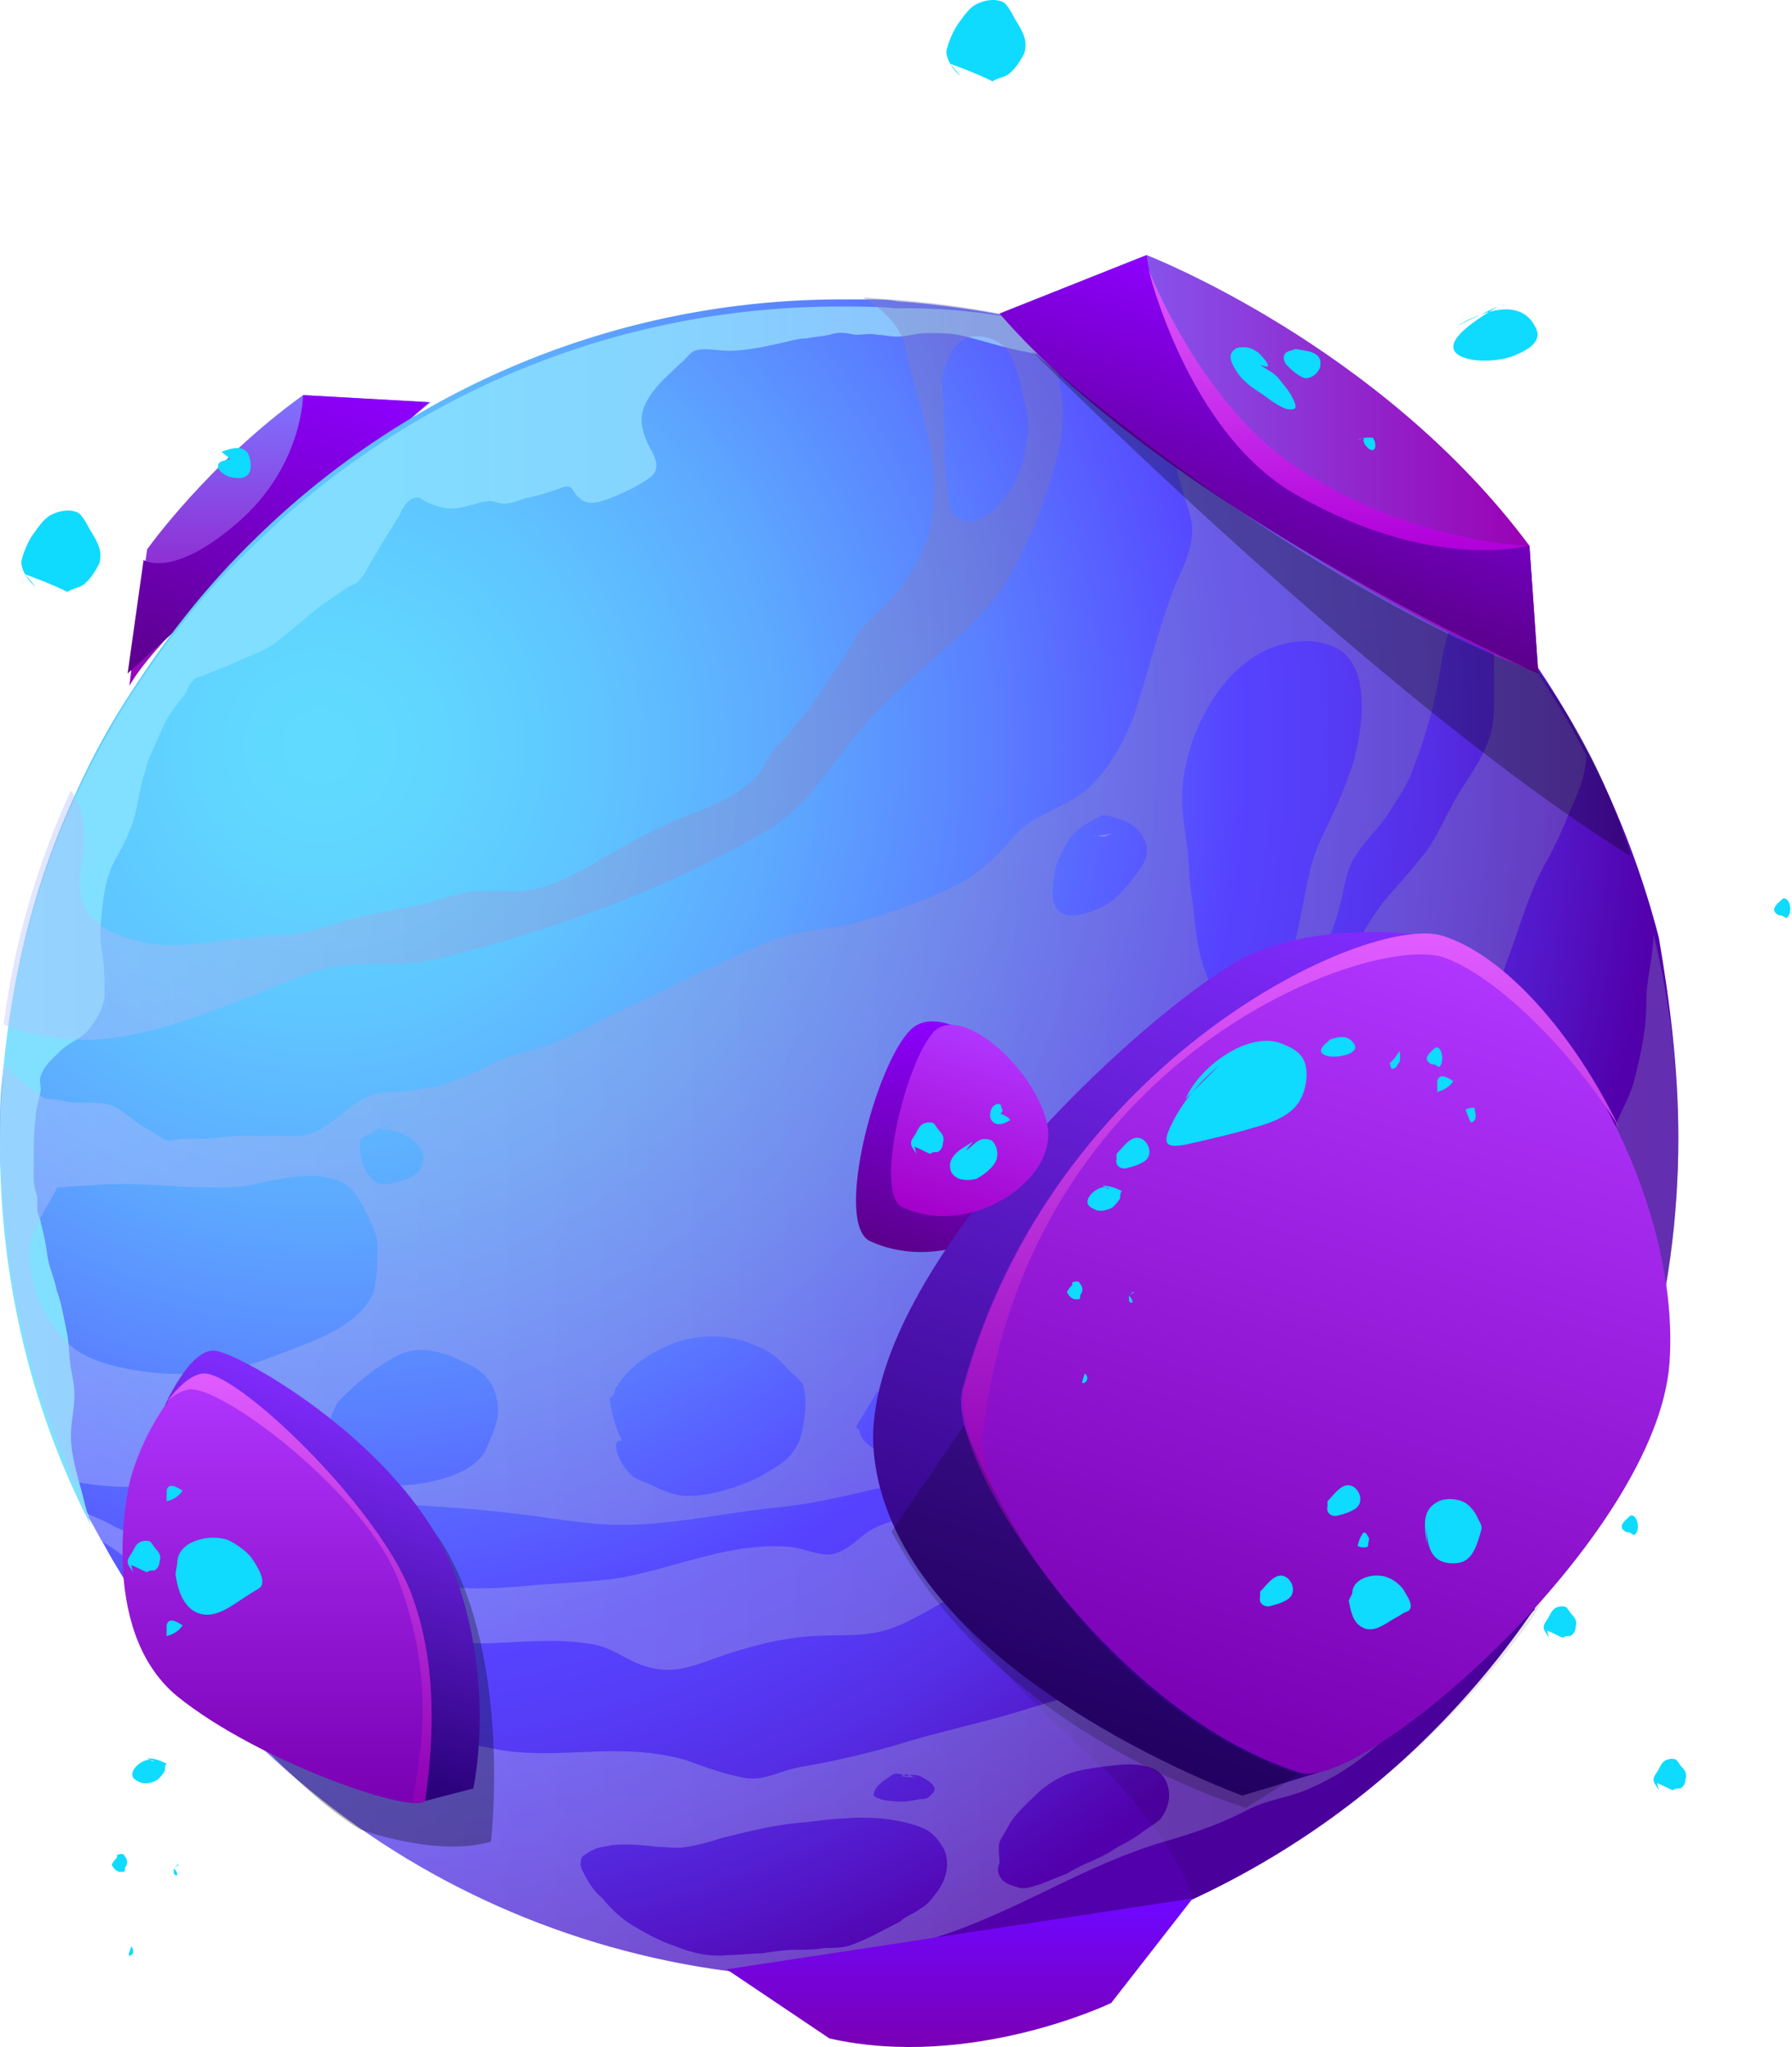
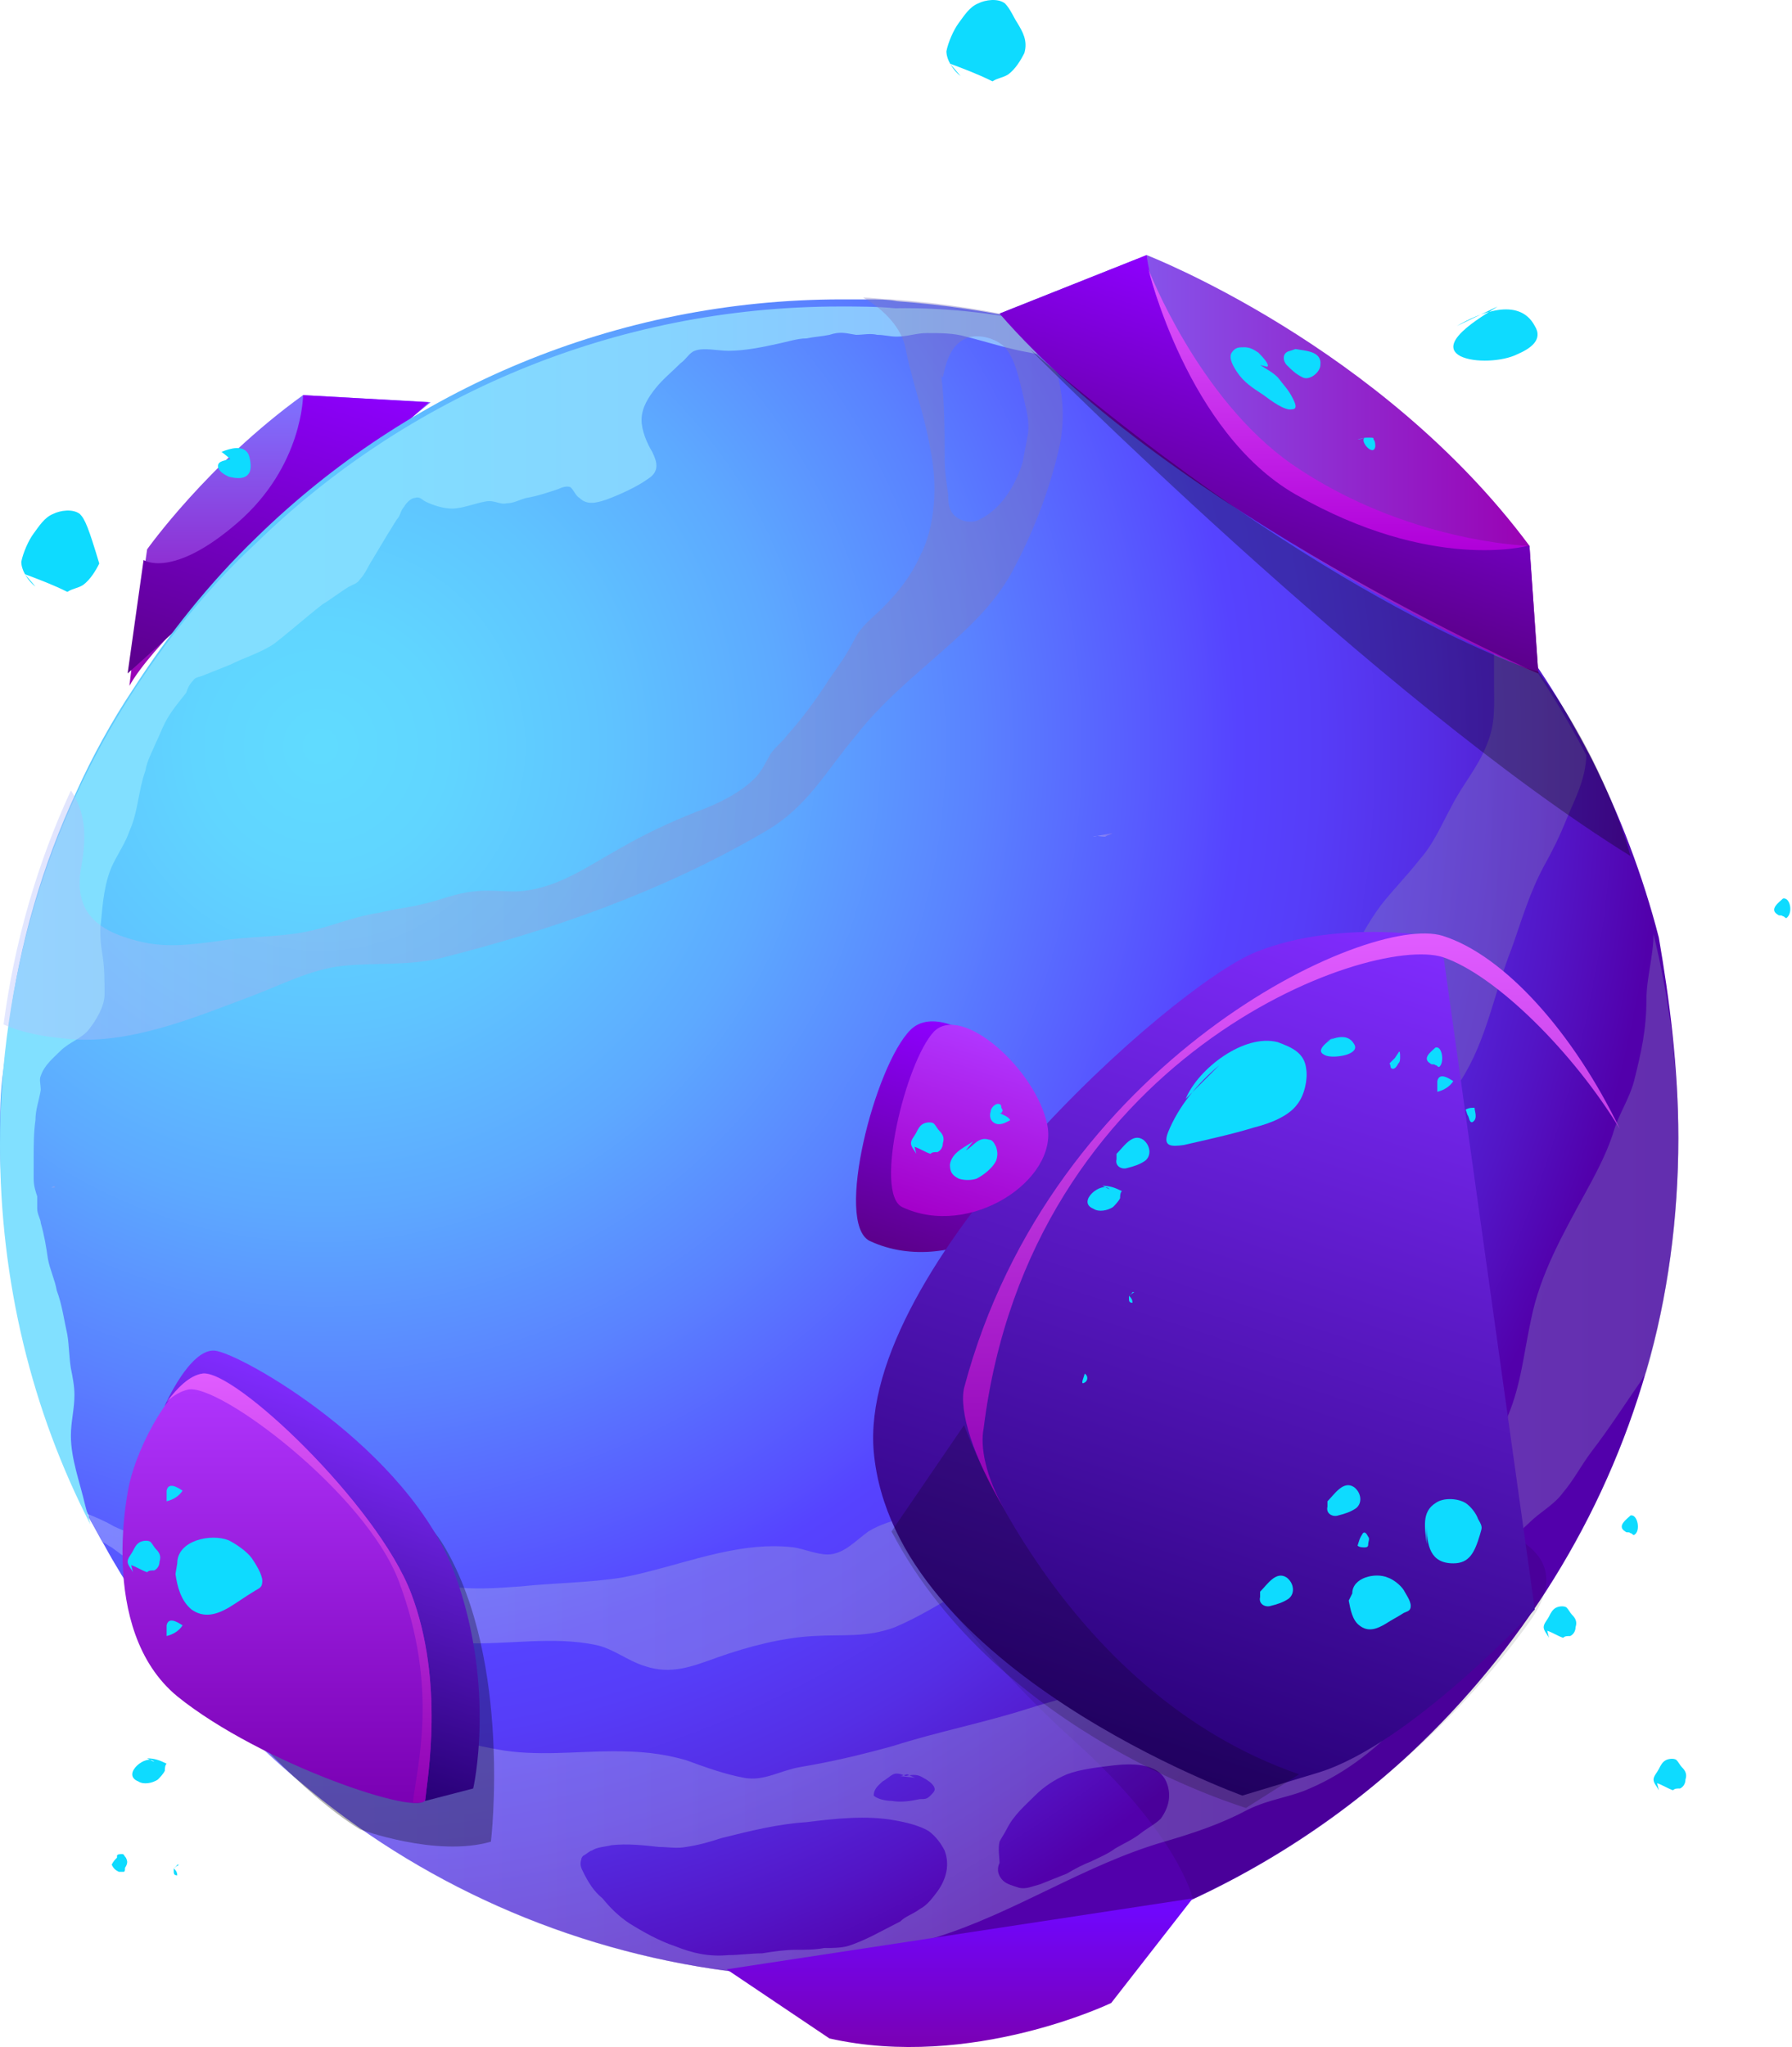
<svg xmlns="http://www.w3.org/2000/svg" width="169" height="193" viewBox="0 0 169 193" fill="none">
  <path fill-rule="evenodd" clip-rule="evenodd" d="M12.203 64.665C12.203 64.665 13.205 56.308 13.874 51.795C13.874 51.795 19.557 43.772 28.582 37.254L40.616 37.922C40.616 37.922 16.214 57.478 12.203 64.665Z" fill="url(#paint0_linear)" />
  <path fill-rule="evenodd" clip-rule="evenodd" d="M28.582 37.254C28.582 37.254 28.582 43.939 22.398 49.288C16.214 54.636 13.54 52.798 13.54 52.798L12.036 63.495L40.449 37.922L28.582 37.254Z" fill="url(#paint1_linear)" />
  <path fill-rule="evenodd" clip-rule="evenodd" d="M158.28 107.285C158.28 114.806 157.277 122.327 155.271 129.18C151.26 143.219 143.404 155.587 133.042 165.281C125.688 172.134 116.83 177.65 107.136 181.327C98.444 184.67 88.918 186.508 79.056 186.508C77.719 186.508 76.215 186.508 74.878 186.341C72.872 186.174 70.699 186.007 68.694 185.839C53.484 183.834 39.445 177.483 28.246 167.956C24.068 164.446 20.224 160.434 16.714 156.089C14.207 152.746 11.867 149.403 9.861 145.726C9.36 144.891 8.858 143.888 8.357 143.052C8.357 143.052 8.357 143.052 8.357 142.885C7.855 141.882 7.354 141.046 7.02 140.044C5.683 137.035 4.513 133.86 3.51 130.684C2.841 128.344 2.173 126.004 1.671 123.664C1.337 121.993 1.003 120.321 0.836 118.483C0.334 114.806 0 111.129 0 107.285C0 105.112 -3.06089e-05 102.939 0.334 100.766C0.501 99.429 0.669 98.092 0.836 96.755C1.839 88.899 4.011 81.545 7.187 74.693C8.691 71.35 10.53 68.007 12.535 64.999C15.878 59.817 19.722 54.97 24.235 50.625C38.442 36.752 57.997 28.228 79.391 28.228C80.226 28.228 81.062 28.228 81.898 28.228C82.733 28.228 83.736 28.228 84.572 28.395C89.085 28.73 93.597 29.398 97.943 30.401C100.45 31.07 102.957 31.738 105.297 32.574C106.968 33.075 108.473 33.744 110.144 34.412C111.314 34.914 112.484 35.415 113.654 35.917C113.821 36.084 113.988 36.084 114.322 36.251C122.011 39.928 129.031 44.942 135.048 50.959C135.883 51.795 136.719 52.63 137.555 53.633C138.056 54.302 138.725 54.803 139.226 55.472C140.229 56.475 141.065 57.645 141.9 58.647C145.076 62.659 147.75 67.004 150.09 71.517C152.764 76.865 154.937 82.548 156.441 88.398C157.444 94.248 158.28 100.599 158.28 107.285Z" fill="url(#paint2_radial)" />
  <path fill-rule="evenodd" clip-rule="evenodd" d="M113.821 36.084C113.487 36.084 113.32 36.084 112.985 36.251C112.15 36.418 111.314 36.251 110.478 36.084C109.81 35.917 109.475 35.583 108.64 35.583C107.637 35.416 106.801 35.081 105.798 34.914C104.796 34.747 103.96 34.413 102.957 34.078C102.121 33.744 101.787 33.911 101.119 34.078C100.45 34.245 99.949 33.911 99.28 33.744C98.612 33.41 97.776 33.41 97.107 33.243C95.102 32.908 93.096 32.24 91.09 31.738C89.92 31.404 88.75 31.404 87.413 31.404C86.41 31.404 85.575 31.738 84.572 31.738C83.903 31.738 83.402 31.571 82.733 31.571C82.065 31.404 81.396 31.571 80.728 31.571C79.725 31.404 79.224 31.237 78.221 31.571C77.385 31.738 76.883 31.738 76.048 31.906C75.212 31.906 74.209 32.24 73.374 32.407C71.869 32.741 70.198 33.075 68.694 33.075C67.691 33.075 66.354 32.741 65.518 33.075C65.017 33.243 64.682 33.911 64.181 34.245C63.345 35.081 62.51 35.75 61.841 36.586C61.173 37.421 60.504 38.424 60.504 39.594C60.504 40.597 61.005 41.767 61.507 42.602C62.008 43.605 62.175 44.441 61.172 45.109C60.002 45.945 58.498 46.614 57.161 47.115C56.158 47.449 55.323 47.617 54.654 46.948C54.32 46.781 54.153 46.279 53.818 45.945C53.484 45.778 52.983 45.945 52.648 46.112C51.646 46.447 50.643 46.781 49.64 46.948C48.971 47.115 48.47 47.449 47.801 47.449C47.133 47.617 46.632 47.115 45.796 47.282C44.793 47.449 43.623 47.951 42.62 47.951C41.785 47.951 40.782 47.617 40.113 47.282C39.779 47.115 39.612 46.781 39.11 46.948C38.776 46.948 38.275 47.449 38.108 47.784C37.773 48.118 37.773 48.619 37.439 48.954C37.105 49.455 36.938 49.789 36.603 50.291C36.102 51.127 35.6 51.962 35.099 52.798C34.765 53.299 34.43 54.135 33.929 54.636C33.762 54.971 33.261 55.138 32.926 55.305C32.09 55.806 31.255 56.475 30.419 56.976C28.915 58.146 27.411 59.483 25.906 60.653C24.736 61.489 23.065 61.99 21.728 62.659C20.892 62.993 20.057 63.328 19.221 63.662C18.887 63.829 18.385 63.829 18.218 64.163C17.884 64.498 17.717 64.832 17.549 65.333C16.881 66.169 16.045 67.172 15.544 68.175C15.21 68.843 15.042 69.344 14.708 70.013C14.374 70.849 13.872 71.684 13.705 72.687C13.037 74.526 13.037 76.531 12.201 78.37C11.867 79.373 11.198 80.376 10.697 81.379C9.861 83.05 9.694 85.055 9.527 86.894C9.36 87.897 9.527 89.234 9.694 90.237C9.861 91.407 9.861 92.577 9.861 93.747C9.861 94.917 9.025 96.254 8.357 97.089C7.688 97.925 6.518 98.259 5.683 99.095C5.014 99.764 4.178 100.432 3.844 101.435C3.677 101.769 3.844 102.271 3.844 102.772C3.677 103.775 3.343 104.611 3.343 105.613C3.176 106.783 3.176 107.953 3.176 109.291C3.176 109.959 3.176 110.461 3.176 111.129C3.176 111.798 3.343 112.299 3.51 112.8C3.51 113.135 3.51 113.636 3.51 113.97C3.51 114.472 3.844 114.973 3.844 115.308C4.178 116.477 4.346 117.48 4.513 118.65C4.68 119.653 5.181 120.656 5.348 121.659C5.85 122.996 6.017 124.333 6.351 125.837C6.518 126.84 6.518 128.01 6.686 129.013C6.853 129.849 7.02 130.684 7.02 131.52C7.02 132.857 6.686 134.027 6.686 135.364C6.686 137.537 7.521 139.71 8.023 141.882C8.19 142.551 8.357 143.052 8.524 143.721C3.008 133.024 0 120.823 0 107.953C0 92.242 4.513 77.701 12.368 65.5C15.711 60.319 19.555 55.472 24.068 51.294C38.275 37.421 57.83 28.897 79.224 28.897C80.895 28.897 82.733 28.897 84.405 29.064C94.767 28.897 104.796 31.571 113.821 36.084Z" fill="url(#paint3_linear)" />
  <path opacity="0.1" fill-rule="evenodd" clip-rule="evenodd" d="M84.072 144.389C84.072 144.389 91.426 155.253 101.287 164.112C111.148 172.97 112.485 178.987 112.485 178.987C112.485 178.987 131.038 171.299 144.241 152.914C157.445 134.695 84.072 144.389 84.072 144.389Z" fill="black" />
  <path opacity="0.4" fill-rule="evenodd" clip-rule="evenodd" d="M97.444 30.234C93.098 29.231 88.752 28.563 84.073 28.229C83.237 28.229 82.234 28.061 81.398 28.061C83.237 29.064 85.075 30.903 85.41 32.908C86.078 36.251 87.248 39.26 87.75 42.435C88.418 45.611 88.251 49.622 86.747 52.464C85.911 54.302 84.741 55.806 83.237 57.31C82.234 58.313 81.231 58.982 80.563 60.319C79.894 61.656 79.058 62.826 78.223 63.996C77.053 65.835 75.716 67.673 74.212 69.344C73.71 70.013 73.209 70.347 72.707 71.016C72.206 71.852 71.871 72.687 71.203 73.356C69.699 74.86 67.526 75.863 65.687 76.531C63.18 77.534 61.008 78.537 58.668 79.874C55.325 81.713 52.483 83.885 48.639 84.053C47.302 84.053 45.965 83.885 44.628 84.053C42.957 84.22 41.452 84.888 39.948 85.223C38.611 85.557 37.107 85.724 35.77 86.058C33.43 86.393 31.591 87.228 29.419 87.73C26.577 88.398 23.569 88.231 20.56 88.733C17.886 89.067 15.713 89.401 13.039 88.733C9.028 87.73 6.855 85.891 7.69 81.546C8.192 78.704 8.025 76.531 6.688 74.526C3.512 81.378 1.339 88.9 0.336 96.588C2.175 97.424 4.348 97.758 6.186 97.925C12.036 98.594 18.387 95.919 23.736 93.914C26.41 92.911 29.251 91.407 32.26 91.072C35.435 90.738 38.11 91.072 41.285 90.404C51.982 87.73 62.512 84.053 72.206 78.37C76.217 76.03 77.888 72.687 80.73 69.344C83.07 66.336 85.911 63.996 88.752 61.489C91.594 58.982 94.101 56.642 95.772 53.299C97.611 49.789 99.115 45.778 99.951 41.934C100.786 37.588 99.617 33.577 97.444 30.234ZM96.942 40.931C96.775 41.767 96.608 42.77 96.441 43.605C95.772 45.778 94.435 47.951 92.43 48.954C91.594 49.455 90.257 49.121 89.755 48.285C89.421 47.784 89.421 47.115 89.421 46.614C89.254 45.444 89.087 44.441 89.087 43.271C89.087 40.597 89.087 37.922 88.752 35.248C89.087 36.753 88.752 32.908 91.093 31.905C92.262 31.404 93.934 31.905 94.769 32.741C95.772 33.911 96.107 35.75 96.441 37.087C96.775 38.591 97.109 39.594 96.942 40.931Z" fill="url(#paint4_linear)" />
  <path opacity="0.4" fill-rule="evenodd" clip-rule="evenodd" d="M85.407 167.454C85.24 167.454 84.906 167.622 84.739 167.622L86.243 167.789C86.243 167.622 85.909 167.454 85.407 167.454ZM85.407 167.454C85.24 167.454 84.906 167.622 84.739 167.622L86.243 167.789C86.243 167.622 85.909 167.454 85.407 167.454ZM155.94 88.064C155.94 90.069 155.271 92.242 155.271 94.248C155.271 97.089 154.77 99.262 154.101 101.936C153.6 103.775 152.597 105.112 152.095 106.95C151.427 108.956 150.424 110.795 149.421 112.633C147.416 116.31 145.243 120.154 144.407 124.333C143.571 128.177 143.404 131.353 141.566 134.862C139.727 138.205 137.053 141.047 135.047 144.389C134.212 145.894 133.543 145.894 132.039 146.896C130.535 148.066 129.03 149.738 127.526 150.908C124.351 153.415 121.342 155.253 117.331 156.758C114.824 157.76 112.484 158.429 109.81 158.763C108.138 159.097 106.467 158.763 104.795 159.097C102.121 159.599 99.614 160.267 96.94 161.103C92.761 162.44 88.416 163.276 84.237 164.613C81.229 165.449 78.388 166.117 75.379 166.619C73.54 166.953 72.036 167.956 70.198 167.622C68.359 167.287 66.521 166.619 64.682 165.95C62.342 165.282 60.337 165.114 57.83 165.114C54.487 165.114 50.475 165.616 46.966 164.947C43.121 164.279 39.444 163.109 35.6 162.44C33.26 161.939 31.589 160.936 29.416 160.1C27.41 159.097 25.405 158.93 23.232 158.262C21.059 157.593 18.886 156.59 16.714 156.089C20.056 160.435 23.901 164.446 28.246 167.956C39.444 177.483 53.317 183.834 68.694 185.84C70.699 186.007 72.705 186.341 74.878 186.341C79.39 185.338 83.736 184.001 88.249 182.664C95.77 180.324 102.288 175.811 109.81 173.638C112.651 172.803 115.158 171.967 117.665 170.63C119.671 169.627 121.676 169.46 123.515 168.624C130.535 165.616 135.716 158.93 138.892 152.245C140.229 149.236 141.566 145.894 144.24 143.554C145.243 142.551 146.58 141.882 147.416 140.712C148.418 139.542 149.087 138.205 150.09 136.868C151.761 134.695 153.265 132.355 154.77 130.183C154.937 129.848 155.104 129.681 155.271 129.347C157.277 122.327 158.28 114.973 158.28 107.452C158.28 100.599 157.444 94.248 155.94 88.064ZM83.235 167.956C83.569 167.789 83.903 167.454 84.237 167.287C84.572 167.12 85.073 167.287 85.407 167.454C86.076 167.287 86.577 167.287 87.079 167.622C87.413 167.789 87.914 168.123 88.082 168.457C88.249 168.792 88.082 168.959 87.747 169.293C87.413 169.627 87.246 169.627 86.745 169.627C85.909 169.794 85.073 169.961 84.07 169.794C83.569 169.794 82.733 169.627 82.399 169.293C82.399 168.624 82.9 168.29 83.235 167.956ZM88.416 178.318C87.915 178.987 87.413 179.655 86.745 179.99C86.076 180.491 85.407 180.658 84.906 181.16C83.235 181.995 81.563 182.998 79.892 183.5C79.223 183.667 78.388 183.667 77.719 183.667C76.883 183.834 75.88 183.834 75.045 183.834C74.042 183.834 72.872 184.001 71.869 184.168C70.866 184.168 69.696 184.335 68.694 184.335C66.855 184.502 65.351 184.168 63.679 183.5C62.175 182.998 60.671 182.163 59.334 181.327C58.331 180.658 57.495 179.823 56.827 178.987C55.991 178.318 55.49 177.483 54.988 176.48C54.821 176.146 54.654 175.811 54.821 175.31C54.821 175.143 54.988 174.976 54.988 174.976C55.322 174.808 55.657 174.474 55.824 174.474C56.325 174.14 56.994 174.14 57.663 173.973C59.167 173.806 60.671 173.973 62.175 174.14C63.011 174.14 63.846 174.307 64.682 174.14C65.852 173.973 67.022 173.639 68.025 173.304C70.699 172.636 73.373 171.967 76.048 171.8C78.722 171.466 81.73 171.131 84.405 171.633C85.407 171.8 86.745 172.134 87.58 172.636C88.249 173.137 88.75 173.806 89.084 174.474C89.586 175.811 89.252 177.148 88.416 178.318ZM109.475 171.466C108.974 171.967 108.305 172.301 107.637 172.803C106.801 173.471 105.965 173.806 105.13 174.307C104.461 174.808 103.625 175.143 102.957 175.477C102.121 175.811 101.453 176.146 100.617 176.647C99.781 176.981 98.945 177.316 98.11 177.65C97.441 177.817 96.773 178.151 96.104 177.984C95.603 177.817 94.934 177.65 94.6 177.316C93.931 176.647 94.099 175.978 94.266 175.644C94.266 175.143 94.099 174.307 94.266 173.638C94.433 173.304 94.767 172.803 94.934 172.469C95.603 171.131 96.606 170.296 97.609 169.293C98.444 168.457 99.447 167.789 100.617 167.287C101.954 166.786 103.625 166.619 104.963 166.452C106.467 166.284 109.141 166.117 109.977 167.956C110.478 169.126 110.311 170.296 109.475 171.466ZM86.41 167.622C86.243 167.622 85.909 167.454 85.575 167.287C85.407 167.287 85.073 167.454 84.906 167.454L86.41 167.622Z" fill="url(#paint5_linear)" />
  <path opacity="0.4" fill-rule="evenodd" clip-rule="evenodd" d="M149.589 71.183V71.517C149.422 73.69 148.587 75.194 147.751 77.2C147.082 78.871 146.414 80.208 145.578 81.712C144.241 84.219 143.572 86.559 142.57 89.401C140.898 93.579 140.23 98.092 137.723 101.936C135.55 105.446 134.881 109.624 133.21 113.301C131.204 117.48 128.029 120.321 124.686 123.33C123.182 124.667 121.844 126.338 120.507 127.842C119.003 129.347 118 131.352 116.162 132.689C112.485 135.364 108.306 137.704 104.629 140.545C102.456 142.216 100.952 144.556 98.445 145.893C96.105 147.398 93.431 148.4 91.091 149.738C88.918 151.075 86.746 152.412 84.406 153.415C81.731 154.417 79.558 154.083 76.717 154.25C73.709 154.417 70.533 155.253 67.692 156.256C65.352 157.092 63.346 157.927 60.839 157.092C59.168 156.59 57.831 155.42 56.159 155.086C52.148 154.25 47.802 155.086 43.791 154.919C40.615 154.752 37.273 154.083 34.097 153.415C31.088 152.913 28.581 150.74 25.74 149.905C22.063 148.902 17.884 149.738 14.542 148.4C13.037 147.899 11.7 146.729 10.53 145.893C10.196 145.726 10.029 145.559 9.695 145.392C9.193 144.556 8.692 143.553 8.191 142.718C9.026 143.052 9.862 143.386 10.698 143.888C15.21 146.061 20.893 145.726 25.74 146.562C31.256 147.565 36.771 148.902 42.287 149.57C44.627 149.905 46.8 149.738 49.139 149.57C52.315 149.236 55.491 149.236 58.666 148.735C64.015 147.732 69.363 145.225 74.879 145.893C75.882 146.061 77.051 146.562 78.054 146.562C79.558 146.562 80.728 145.225 81.898 144.389C84.071 143.052 86.411 143.219 88.417 141.381C90.255 139.542 92.428 138.372 94.768 137.202C100.785 134.194 105.632 129.18 110.479 124.333C114.49 120.321 118.335 116.143 121.009 111.296C123.683 106.449 123.182 100.599 125.187 95.585C126.691 91.908 127.861 88.565 130.201 85.389C131.371 83.885 132.708 82.548 133.878 81.044C135.215 79.54 135.884 77.868 136.887 76.03C137.89 74.024 139.394 72.353 140.23 70.18C141.065 68.174 140.898 66.503 140.898 64.33C140.898 62.157 140.898 59.817 140.898 57.477C144.408 62.324 147.249 66.67 149.589 71.183Z" fill="url(#paint6_linear)" />
-   <path opacity="0.4" fill-rule="evenodd" clip-rule="evenodd" d="M137.053 53.299C136.218 52.464 135.382 51.461 134.546 50.625C128.529 44.608 121.509 39.761 113.821 35.917C113.654 35.75 113.487 35.75 113.152 35.583C111.983 35.081 110.813 34.58 109.643 34.078C107.971 33.41 106.467 32.741 104.796 32.24C105.297 32.574 105.966 32.908 106.133 32.908C107.136 33.41 107.971 33.744 108.64 34.58C109.308 35.415 109.643 36.084 109.643 37.254C109.643 38.257 109.81 39.427 109.977 40.429C110.144 41.432 110.645 42.268 110.813 43.271C110.98 43.772 110.98 44.274 111.147 44.942C111.481 46.279 111.983 47.617 112.317 48.954C112.818 51.461 111.481 53.466 110.645 55.639C109.308 59.149 108.473 62.659 107.303 66.336C106.467 69.177 104.963 72.019 102.79 74.191C100.617 76.197 97.442 76.698 95.603 78.871C93.932 80.877 91.926 82.716 89.586 83.718C86.912 85.055 83.903 86.058 81.062 86.894C79.056 87.562 76.883 87.562 74.711 88.064C72.037 88.733 69.697 90.07 67.357 91.072C64.682 92.242 62.343 93.579 59.668 94.749C56.994 95.919 54.654 97.424 51.98 98.427C50.643 98.928 49.306 99.262 48.136 99.596C45.462 100.599 42.955 102.271 40.113 102.605C39.11 102.772 38.108 102.939 37.105 102.939C36.269 102.939 35.6 103.106 34.932 103.273C32.425 104.276 30.921 106.951 28.079 107.118C25.405 107.118 22.898 106.951 20.391 107.285C19.054 107.452 17.884 107.285 16.714 107.452C16.38 107.452 15.878 107.619 15.544 107.452C15.21 107.285 14.708 106.951 14.207 106.616C13.204 106.115 12.368 105.446 11.533 104.778C9.861 103.441 7.688 104.276 5.85 103.775C5.348 103.608 4.513 103.775 4.011 103.441C2.841 102.772 1.337 101.268 0.334 100.432C0.167 102.605 0 104.778 0 106.951C0 110.795 0.334 114.472 0.836 118.149C1.003 119.82 1.337 121.492 1.671 123.33C2.173 125.67 2.841 128.177 3.51 130.35C4.513 133.525 5.683 136.701 7.02 139.71C9.193 140.044 11.365 140.378 13.538 140.044C16.714 139.542 19.722 139.041 22.898 139.208C25.906 139.375 28.581 140.378 31.422 140.88C34.598 141.381 37.94 141.882 41.283 142.05C44.292 142.217 47.3 142.551 50.141 142.885C52.314 143.219 54.654 143.554 56.827 143.721C62.677 144.055 68.359 142.551 74.042 142.05C76.883 141.715 79.725 141.047 82.566 140.378C84.238 140.044 85.909 139.542 87.413 138.54C89.419 137.203 90.756 135.364 92.427 133.86C94.433 132.188 96.439 130.517 98.444 129.013C100.116 127.676 101.787 126.171 103.626 125.001C104.963 124.166 106.467 123.163 107.804 122.16C110.311 120.154 112.484 117.814 114.657 115.307C117.665 111.798 118.835 106.951 120.005 102.605C121.175 98.594 121.844 94.749 124.016 91.072C125.019 89.401 125.855 87.395 126.356 85.39C126.691 84.22 126.858 82.716 127.359 81.546C128.195 79.707 130.033 78.203 131.036 76.531C131.872 75.194 132.875 73.857 133.376 72.186C134.546 69.177 135.382 66.169 135.883 62.826C136.218 60.486 137.053 58.146 137.722 55.806C137.889 55.472 137.889 54.971 138.056 54.636C138.056 54.469 137.555 53.801 137.053 53.299ZM33.929 107.452C34.096 107.118 37.105 105.948 37.439 105.781C37.439 105.781 37.439 105.781 37.272 105.781L35.266 106.616C37.439 105.948 41.283 108.12 39.445 110.46C38.943 111.129 37.439 111.463 36.603 111.63C35.767 111.798 35.266 111.463 34.765 110.795C34.263 110.126 33.929 109.123 33.929 108.288C33.929 108.12 33.929 107.619 33.929 107.452ZM10.363 128.678C8.023 128.01 6.518 127.174 5.181 125.169C4.178 123.831 3.51 122.661 3.176 121.157C3.008 119.82 2.507 118.817 2.841 117.48C3.008 116.477 3.51 115.307 4.011 114.472C4.513 113.469 5.348 112.299 5.348 111.965C7.688 111.798 9.861 111.63 12.034 111.63C14.541 111.63 17.215 111.965 19.722 111.965C20.892 111.965 22.062 111.965 23.232 111.798C24.402 111.63 25.405 111.296 26.575 111.129C28.581 110.795 30.419 110.628 32.258 111.463C33.595 112.132 34.263 113.803 34.932 115.14C35.266 115.976 35.6 116.477 35.6 117.48C35.6 118.65 35.6 119.653 35.433 120.656C35.433 120.99 35.266 121.492 35.266 121.826C33.595 125.336 29.249 126.506 25.906 127.843C20.892 129.848 15.377 130.016 10.363 128.678ZM45.963 136.367C44.96 139.041 40.614 139.877 38.108 140.044C36.938 140.044 35.433 139.877 34.263 139.208C33.595 138.874 33.093 138.205 32.592 137.537C32.258 137.035 31.756 136.2 30.419 136.534C30.753 135.03 31.088 133.693 31.756 132.355C32.258 131.687 32.926 131.186 33.595 130.517C34.765 129.514 36.102 128.511 37.439 127.843C39.612 126.673 41.952 127.509 43.957 128.511C45.462 129.18 46.464 130.183 46.799 131.687C47.3 133.525 46.632 134.695 45.963 136.367ZM75.379 135.865C74.544 137.704 73.374 138.205 71.702 139.208C69.697 140.211 67.022 141.047 64.85 141.047C63.68 141.047 62.51 140.545 61.507 140.044C60.838 139.71 60.002 139.542 59.501 139.041C57.997 137.537 57.663 135.531 58.665 135.865C57.997 134.528 57.663 133.191 57.495 131.854C57.83 131.687 57.997 131.353 57.997 131.018C58.833 129.514 60.337 128.177 62.008 127.341C64.682 125.837 68.192 125.503 71.201 126.84C72.538 127.341 73.374 128.01 74.209 129.013C74.711 129.514 75.212 129.848 75.713 130.517C76.215 131.854 75.881 134.361 75.379 135.865ZM84.238 135.531C83.736 135.865 82.9 136.534 82.399 136.534C81.898 136.367 81.062 135.531 81.062 134.863L80.728 134.528C81.396 133.358 82.065 132.356 82.733 131.186C83.736 131.687 84.739 131.52 85.407 132.69C86.243 133.86 85.073 134.863 84.238 135.531ZM106.801 82.883C105.966 84.053 104.796 85.223 103.458 85.724C101.787 86.392 99.447 87.061 99.28 84.387C99.28 82.883 99.447 81.713 100.116 80.376C101.119 78.37 101.954 77.868 103.96 76.866C104.628 76.866 105.464 77.2 105.966 77.367C106.968 77.701 107.971 78.704 108.138 79.874C108.305 81.044 107.47 82.047 106.801 82.883ZM127.694 71.684C126.858 74.359 125.688 76.866 124.518 79.206C123.181 82.214 123.014 85.39 122.178 88.565C121.844 90.404 120.841 92.409 119.169 93.078C118.334 93.412 117.665 93.245 116.83 93.245C115.994 93.245 114.657 93.579 114.657 94.248C114.155 92.911 113.487 91.24 113.152 89.902C112.818 88.398 112.651 86.727 112.484 85.055C112.15 83.384 112.15 81.713 111.983 80.041C111.815 78.537 111.481 76.866 111.481 75.361C111.481 70.18 114.49 63.662 119.337 61.322C120.841 60.653 122.345 60.319 124.016 60.486C125.855 60.82 127.025 61.322 127.861 63.16C128.863 65.667 128.362 69.01 127.694 71.684Z" fill="url(#paint7_linear)" />
  <path opacity="0.4" fill-rule="evenodd" clip-rule="evenodd" d="M104.913 78.555C104.745 78.722 104.411 78.722 104.244 78.889C103.743 78.889 103.408 78.722 103.074 78.889L104.913 78.555Z" fill="url(#paint8_linear)" />
  <path fill-rule="evenodd" clip-rule="evenodd" d="M82.016 116.997C78.674 115.325 82.518 100.45 85.86 97.107C89.203 93.764 98.061 101.453 99.064 107.637C100.234 113.988 89.872 120.674 82.016 116.997Z" fill="url(#paint9_linear)" />
  <path opacity="0.4" fill-rule="evenodd" clip-rule="evenodd" d="M5.182 111.965C5.015 111.965 4.848 111.965 4.848 111.965C5.182 111.797 5.182 111.797 5.182 111.965Z" fill="url(#paint10_linear)" />
  <path fill-rule="evenodd" clip-rule="evenodd" d="M94.266 29.565L108.139 24.05C108.139 24.05 130.201 32.574 144.241 51.461L145.076 63.494C145.076 63.494 118.669 53.299 94.266 29.565Z" fill="url(#paint11_linear)" />
  <path fill-rule="evenodd" clip-rule="evenodd" d="M144.743 151.743C144.743 151.743 133.043 164.446 124.352 167.12L117.165 169.293C117.165 169.293 84.239 157.426 82.4 136.868C80.896 119.486 110.48 92.911 118.502 89.735C126.525 86.559 135.885 88.398 135.885 88.398L144.743 151.743Z" fill="url(#paint12_linear)" />
-   <path fill-rule="evenodd" clip-rule="evenodd" d="M135.885 88.398C128.865 86.225 98.947 100.098 90.757 131.018C89.086 137.369 104.296 161.27 122.514 167.12C128.531 169.126 156.276 144.891 157.446 128.511C158.616 112.132 146.247 91.741 135.885 88.398Z" fill="url(#paint13_linear)" />
  <path fill-rule="evenodd" clip-rule="evenodd" d="M92.762 134.695C97.108 99.596 129.031 88.064 136.051 90.237C141.065 91.908 148.419 99.262 152.765 106.449C148.419 97.424 141.901 90.07 136.051 88.231C129.031 86.058 99.114 99.931 90.924 130.851C90.422 133.024 91.76 137.37 94.768 142.384C92.93 139.208 92.428 136.367 92.762 134.695Z" fill="url(#paint14_linear)" />
  <path opacity="0.3" fill-rule="evenodd" clip-rule="evenodd" d="M33.931 172.469C33.931 172.469 41.118 175.143 46.299 173.639C46.299 173.639 48.304 156.758 41.953 145.894C35.602 135.03 24.738 151.409 24.738 151.409L22.231 161.772C22.231 161.772 28.248 168.959 33.931 172.469Z" fill="black" />
  <path fill-rule="evenodd" clip-rule="evenodd" d="M40.114 169.795L44.627 168.625C44.627 168.625 46.8 159.265 42.956 148.568C38.61 136.534 22.565 127.509 20.225 127.341C17.885 127.174 15.545 132.523 15.545 132.523L40.114 169.795Z" fill="url(#paint15_linear)" />
  <path fill-rule="evenodd" clip-rule="evenodd" d="M112.484 178.987L104.796 188.848C104.796 188.848 91.592 195.199 78.221 192.191L68.527 185.673L112.484 178.987Z" fill="url(#paint16_linear)" />
  <path fill-rule="evenodd" clip-rule="evenodd" d="M12.203 139.876C13.038 136.199 16.214 130.182 19.055 129.514C21.897 128.845 35.602 141.882 38.778 150.239C41.953 158.596 40.282 167.788 40.115 169.627C39.948 171.466 24.571 166.284 16.715 159.933C9.027 153.582 12.203 139.876 12.203 139.876Z" fill="url(#paint17_linear)" />
  <path fill-rule="evenodd" clip-rule="evenodd" d="M38.777 150.239C35.601 141.882 22.063 129.013 19.055 129.514C17.885 129.681 16.715 130.851 15.712 132.188C16.381 131.52 17.049 131.185 17.718 131.018C20.559 130.35 34.431 140.712 37.607 149.069C41.451 159.265 39.278 166.619 38.944 169.961C39.613 169.961 40.114 169.961 40.114 169.627C40.281 167.789 41.953 158.596 38.777 150.239Z" fill="url(#paint18_linear)" />
  <path fill-rule="evenodd" clip-rule="evenodd" d="M85.075 113.803C82.401 112.466 85.409 100.098 88.083 97.256C90.757 94.582 97.777 100.933 98.78 106.115C99.783 111.296 91.426 116.812 85.075 113.803Z" fill="url(#paint19_linear)" />
  <path fill-rule="evenodd" clip-rule="evenodd" d="M108.139 24.05C108.139 24.05 108.807 32.407 118.334 42.769C127.861 53.132 144.241 51.461 144.241 51.461L145.076 63.494C145.076 63.494 110.312 48.118 94.266 29.565L108.139 24.05Z" fill="url(#paint20_linear)" />
  <path fill-rule="evenodd" clip-rule="evenodd" d="M135.384 98.761C135.05 99.095 134.047 99.764 134.883 100.265C135.05 100.432 135.217 100.265 135.384 100.432C135.552 100.432 135.551 100.599 135.719 100.599C136.22 100.265 136.053 98.594 135.384 98.761Z" fill="#0EDBFF" />
  <path fill-rule="evenodd" clip-rule="evenodd" d="M168.143 84.721C167.809 85.055 166.806 85.724 167.642 86.225C167.809 86.393 167.976 86.225 168.143 86.393C168.31 86.393 168.31 86.56 168.477 86.56C169.146 86.058 168.812 84.554 168.143 84.721Z" fill="#0EDBFF" />
  <path fill-rule="evenodd" clip-rule="evenodd" d="M153.769 142.885C153.435 143.22 152.432 143.888 153.268 144.389C153.435 144.557 153.602 144.389 153.769 144.557C153.937 144.557 153.937 144.724 154.104 144.724C154.772 144.389 154.438 142.718 153.769 142.885Z" fill="#0EDBFF" />
  <path fill-rule="evenodd" clip-rule="evenodd" d="M138.226 104.611C138.56 104.443 138.727 104.443 139.061 104.443C139.061 104.778 139.396 105.446 138.894 105.781C138.56 105.948 138.56 105.279 138.393 105.112L138.226 104.611Z" fill="#0EDBFF" />
  <path fill-rule="evenodd" clip-rule="evenodd" d="M86.246 108.121C86.747 108.288 87.249 108.622 87.75 108.789C87.917 108.622 88.084 108.622 88.418 108.622C88.753 108.455 88.92 108.121 88.92 107.786C89.087 107.285 88.92 106.951 88.586 106.616C88.418 106.449 88.251 106.115 88.084 105.948C87.917 105.781 87.416 105.781 87.081 105.948C86.747 106.115 86.58 106.449 86.413 106.783C86.246 107.118 85.911 107.452 85.911 107.786C85.911 108.121 86.246 108.455 86.413 108.789L86.246 108.121Z" fill="#0EDBFF" />
  <path fill-rule="evenodd" clip-rule="evenodd" d="M12.371 147.565C12.872 147.732 13.373 148.067 13.875 148.234C14.042 148.067 14.209 148.067 14.543 148.067C14.878 147.899 15.045 147.565 15.045 147.231C15.212 146.729 15.045 146.395 14.71 146.061C14.543 145.894 14.376 145.559 14.209 145.392C14.042 145.225 13.54 145.225 13.206 145.392C12.872 145.559 12.705 145.894 12.538 146.228C12.371 146.562 12.036 146.897 12.036 147.231C12.036 147.565 12.371 147.899 12.538 148.234L12.371 147.565Z" fill="#0EDBFF" />
  <path fill-rule="evenodd" clip-rule="evenodd" d="M156.277 168.123C156.778 168.29 157.279 168.625 157.781 168.792C157.948 168.625 158.115 168.625 158.449 168.625C158.784 168.457 158.951 168.123 158.951 167.789C159.118 167.288 158.951 166.953 158.617 166.619C158.449 166.452 158.282 166.118 158.115 165.95C157.948 165.783 157.447 165.783 157.112 165.95C156.778 166.118 156.611 166.452 156.444 166.786C156.277 167.12 155.942 167.455 155.942 167.789C155.942 168.123 156.277 168.457 156.444 168.792L156.277 168.123Z" fill="#0EDBFF" />
  <path fill-rule="evenodd" clip-rule="evenodd" d="M145.914 153.749C146.416 153.916 146.917 154.251 147.418 154.418C147.586 154.251 147.753 154.251 148.087 154.251C148.421 154.084 148.588 153.749 148.588 153.415C148.755 152.914 148.588 152.579 148.254 152.245C148.087 152.078 147.92 151.744 147.753 151.576C147.586 151.409 147.084 151.409 146.75 151.576C146.416 151.744 146.248 152.078 146.081 152.412C145.914 152.746 145.58 153.081 145.58 153.415C145.58 153.749 145.914 154.084 146.081 154.418L145.914 153.749Z" fill="#0EDBFF" />
-   <path fill-rule="evenodd" clip-rule="evenodd" d="M2.342 54.135C3.679 54.636 5.017 55.138 6.354 55.806C6.855 55.472 7.356 55.472 7.858 55.138C8.526 54.636 9.028 53.801 9.362 53.132C9.696 51.962 9.195 51.126 8.694 50.291C8.359 49.789 8.025 48.954 7.524 48.452C6.855 47.951 5.685 48.118 5.017 48.452C4.181 48.786 3.679 49.622 3.178 50.291C2.677 50.959 2.175 52.129 2.008 52.965C2.008 53.801 2.677 54.803 3.345 55.305L2.342 54.135Z" fill="#0EDBFF" />
+   <path fill-rule="evenodd" clip-rule="evenodd" d="M2.342 54.135C3.679 54.636 5.017 55.138 6.354 55.806C6.855 55.472 7.356 55.472 7.858 55.138C8.526 54.636 9.028 53.801 9.362 53.132C8.359 49.789 8.025 48.954 7.524 48.452C6.855 47.951 5.685 48.118 5.017 48.452C4.181 48.786 3.679 49.622 3.178 50.291C2.677 50.959 2.175 52.129 2.008 52.965C2.008 53.801 2.677 54.803 3.345 55.305L2.342 54.135Z" fill="#0EDBFF" />
  <path fill-rule="evenodd" clip-rule="evenodd" d="M89.588 5.999C90.925 6.501 92.263 7.002 93.6 7.671C94.101 7.336 94.603 7.336 95.104 7.002C95.772 6.501 96.274 5.665 96.608 4.996C96.942 3.826 96.441 2.991 95.94 2.155C95.605 1.654 95.271 0.818 94.77 0.316C94.101 -0.185 92.931 -0.018 92.263 0.316C91.427 0.651 90.925 1.486 90.424 2.155C89.923 2.824 89.421 3.994 89.254 4.829C89.254 5.665 89.923 6.668 90.591 7.169L89.588 5.999Z" fill="#0EDBFF" />
-   <path fill-rule="evenodd" clip-rule="evenodd" d="M101.121 121.157C100.954 121.324 100.787 121.492 100.619 121.826C100.787 122.16 100.954 122.327 101.288 122.494C101.455 122.494 101.622 122.494 101.789 122.494C101.957 122.327 101.789 122.16 101.957 121.993C102.124 121.659 102.124 121.492 101.957 121.157C101.789 120.99 101.789 120.823 101.622 120.823C101.455 120.823 101.121 120.823 101.121 120.99V121.157Z" fill="#0EDBFF" />
  <path fill-rule="evenodd" clip-rule="evenodd" d="M102.291 129.514C102.291 129.681 101.789 130.684 102.291 130.35C102.625 130.183 102.625 129.681 102.291 129.514C102.458 129.514 102.458 129.514 102.291 129.514Z" fill="#0EDBFF" />
  <path fill-rule="evenodd" clip-rule="evenodd" d="M128.532 144.557C128.197 145.058 128.197 145.225 128.03 145.727C128.197 145.894 128.532 145.894 128.699 145.894C129.033 145.894 129.033 145.727 129.033 145.559C129.033 145.392 129.2 145.058 129.033 144.891C128.866 144.557 128.699 144.389 128.532 144.557Z" fill="#0EDBFF" />
  <path fill-rule="evenodd" clip-rule="evenodd" d="M106.469 122.16C106.636 122.327 106.803 122.494 106.803 122.829C106.469 122.829 106.469 122.662 106.469 122.327C106.469 121.993 106.636 122.16 106.803 121.826C106.803 121.826 106.803 121.826 106.97 121.826L106.469 122.16Z" fill="#0EDBFF" />
  <path fill-rule="evenodd" clip-rule="evenodd" d="M131.54 99.764C131.373 99.931 131.206 100.098 131.039 100.265C131.206 100.432 131.039 100.767 131.373 100.767C131.54 100.767 131.707 100.599 131.875 100.265C132.042 100.098 132.042 99.931 132.042 99.597C132.042 99.429 132.042 98.928 131.875 99.262L131.54 99.764Z" fill="#0EDBFF" />
  <path fill-rule="evenodd" clip-rule="evenodd" d="M128.03 41.432C128.364 41.432 128.532 41.265 128.866 41.265C128.866 41.265 129.033 41.265 129.2 41.265C129.534 41.265 129.534 41.265 129.534 41.432C129.702 41.6 129.702 41.934 129.702 42.101C129.534 43.104 128.197 41.6 128.699 41.265L128.03 41.432Z" fill="#0EDBFF" />
  <path fill-rule="evenodd" clip-rule="evenodd" d="M21.73 43.271C21.229 43.438 20.56 43.438 20.56 43.94C20.56 44.441 21.229 44.775 21.563 44.942C22.232 45.109 23.234 45.277 23.569 44.441C23.736 43.94 23.569 43.104 23.401 42.77C22.9 41.934 21.73 42.268 20.895 42.602L21.73 43.271Z" fill="#0EDBFF" />
  <path fill-rule="evenodd" clip-rule="evenodd" d="M134.549 145.559C134.382 144.055 134.047 142.551 135.384 141.715C136.053 141.214 137.39 141.214 138.226 141.715C138.727 142.05 139.229 142.718 139.396 143.22C139.897 144.055 139.73 144.055 139.563 144.724C139.061 146.395 138.56 147.398 137.056 147.398C134.883 147.398 134.549 145.727 134.549 143.721V145.559Z" fill="#0EDBFF" />
  <path fill-rule="evenodd" clip-rule="evenodd" d="M135.551 102.939C136.22 102.772 136.721 102.438 137.056 101.936C136.554 101.602 135.718 101.101 135.551 101.936V102.939Z" fill="#0EDBFF" />
  <path fill-rule="evenodd" clip-rule="evenodd" d="M15.713 141.548C16.382 141.381 16.883 141.047 17.218 140.545C16.716 140.211 15.88 139.71 15.713 140.545V141.548Z" fill="#0EDBFF" />
  <path fill-rule="evenodd" clip-rule="evenodd" d="M15.713 154.251C16.382 154.084 16.883 153.749 17.218 153.248C16.716 152.914 15.88 152.412 15.713 153.248V154.251Z" fill="#0EDBFF" />
  <path fill-rule="evenodd" clip-rule="evenodd" d="M105.299 108.789C105.968 108.121 106.803 106.783 107.806 107.452C108.475 107.953 108.642 108.956 107.973 109.458C107.472 109.792 106.97 109.959 106.302 110.126C105.801 110.293 105.132 109.959 105.299 109.291V108.789Z" fill="#0EDBFF" />
  <path fill-rule="evenodd" clip-rule="evenodd" d="M125.189 141.548C125.857 140.88 126.693 139.542 127.696 140.211C128.365 140.712 128.532 141.715 127.863 142.217C127.362 142.551 126.86 142.718 126.192 142.885C125.69 143.052 125.022 142.718 125.189 142.05V141.548Z" fill="#0EDBFF" />
  <path fill-rule="evenodd" clip-rule="evenodd" d="M122.18 32.908C123.016 33.076 124.687 33.076 124.52 34.413C124.52 35.081 123.517 35.917 122.849 35.583C122.18 35.248 121.846 34.914 121.345 34.413C121.01 34.078 120.843 33.243 121.679 33.076L122.18 32.908Z" fill="#0EDBFF" />
  <path fill-rule="evenodd" clip-rule="evenodd" d="M118.838 150.072C119.506 149.404 120.342 148.067 121.345 148.735C122.013 149.236 122.18 150.239 121.512 150.741C121.01 151.075 120.509 151.242 119.84 151.409C119.339 151.576 118.67 151.242 118.838 150.574V150.072Z" fill="#0EDBFF" />
  <path fill-rule="evenodd" clip-rule="evenodd" d="M91.761 107.619C91.093 108.121 89.755 108.622 89.588 109.792C89.588 110.46 89.755 110.795 90.424 111.129C90.925 111.296 91.594 111.296 92.096 111.129C92.764 110.795 93.6 110.126 93.934 109.458C94.101 108.956 94.101 108.622 93.934 108.121C93.767 107.786 93.6 107.452 93.265 107.452C92.263 107.118 91.761 108.121 91.093 108.455L91.761 107.619Z" fill="#0EDBFF" />
  <path fill-rule="evenodd" clip-rule="evenodd" d="M94.268 104.945C94.603 105.112 95.104 105.279 95.271 105.613C94.937 105.781 94.435 106.115 93.934 105.948C93.433 105.781 93.265 105.279 93.433 104.778C93.433 104.444 93.934 103.942 94.268 104.109C94.435 104.109 94.435 104.444 94.435 104.444C94.603 104.778 94.603 104.611 94.435 104.945H94.268Z" fill="#0EDBFF" />
  <path fill-rule="evenodd" clip-rule="evenodd" d="M114.993 100.432C112.988 102.104 111.149 104.276 110.146 106.784C109.645 108.121 110.481 108.121 111.651 107.954C113.824 107.452 116.163 106.951 118.336 106.282C119.673 105.948 121.512 105.279 122.348 104.109C123.016 103.274 123.35 101.769 123.183 100.767C123.016 99.262 121.846 98.761 120.509 98.26C117.333 97.424 112.988 100.767 111.818 103.608L114.993 100.432Z" fill="#0EDBFF" />
  <path fill-rule="evenodd" clip-rule="evenodd" d="M103.962 111.798C104.631 111.798 105.132 111.965 105.801 112.299C105.634 112.466 105.634 112.8 105.634 112.967C105.467 113.302 105.132 113.636 104.965 113.803C104.464 114.137 103.628 114.305 103.127 113.97C101.455 113.302 103.962 111.296 104.631 112.132L103.962 111.798Z" fill="#0EDBFF" />
  <path fill-rule="evenodd" clip-rule="evenodd" d="M11.033 175.143C10.866 175.31 10.699 175.477 10.532 175.811C10.699 176.146 10.866 176.313 11.2 176.48C11.368 176.48 11.535 176.48 11.702 176.48C11.869 176.313 11.702 176.146 11.869 175.979C12.036 175.644 12.036 175.477 11.869 175.143C11.702 174.976 11.702 174.809 11.535 174.809C11.368 174.809 11.033 174.809 11.033 174.976V175.143Z" fill="#0EDBFF" />
-   <path fill-rule="evenodd" clip-rule="evenodd" d="M12.37 183.5C12.37 183.667 11.869 184.67 12.37 184.335C12.705 184.168 12.538 183.667 12.37 183.5C12.37 183.667 12.37 183.5 12.37 183.5Z" fill="#0EDBFF" />
  <path fill-rule="evenodd" clip-rule="evenodd" d="M16.382 176.146C16.549 176.313 16.716 176.48 16.716 176.814C16.382 176.814 16.382 176.647 16.382 176.313C16.382 175.979 16.549 176.146 16.716 175.811C16.716 175.811 16.716 175.811 16.884 175.811L16.382 176.146Z" fill="#0EDBFF" />
  <path fill-rule="evenodd" clip-rule="evenodd" d="M13.875 165.783C14.544 165.783 15.045 165.95 15.713 166.285C15.546 166.452 15.546 166.786 15.546 166.953C15.379 167.288 15.045 167.622 14.878 167.789C14.376 168.123 13.541 168.29 13.039 167.956C11.368 167.288 13.875 165.282 14.543 166.118L13.875 165.783Z" fill="#0EDBFF" />
  <path fill-rule="evenodd" clip-rule="evenodd" d="M118.837 34.413C119.339 34.747 120.007 35.081 120.509 35.583C121.01 36.251 121.512 36.753 121.846 37.421C122.013 37.755 122.514 38.591 121.846 38.591C121.177 38.758 119.84 37.755 119.172 37.254C118.169 36.586 117.333 36.084 116.665 35.081C116.33 34.58 115.829 33.744 116.163 33.243C116.497 32.741 116.832 32.741 117.333 32.741C117.835 32.741 118.169 32.908 118.67 33.243C118.837 33.41 119.84 34.413 119.506 34.58L118.837 34.413Z" fill="#0EDBFF" />
  <path fill-rule="evenodd" clip-rule="evenodd" d="M126.191 97.591C125.857 97.758 123.851 98.928 124.854 99.429C125.356 99.764 126.526 99.597 127.027 99.429C127.528 99.262 128.03 98.928 127.696 98.427C127.027 97.257 125.523 97.925 124.687 98.427L126.191 97.591Z" fill="#0EDBFF" />
  <path fill-rule="evenodd" clip-rule="evenodd" d="M141.234 28.897C140.566 29.398 135.217 32.24 137.724 33.577C139.061 34.245 141.735 34.078 143.073 33.41C144.243 32.908 145.58 32.073 144.744 30.736C143.24 27.894 139.396 29.566 137.39 30.736L141.234 28.897Z" fill="#0EDBFF" />
  <path fill-rule="evenodd" clip-rule="evenodd" d="M16.549 148.401C16.716 149.571 17.05 150.908 18.053 151.744C19.223 152.579 20.393 152.245 21.563 151.576C22.398 151.075 23.067 150.574 23.903 150.072C24.404 149.738 24.738 149.738 24.738 149.069C24.738 148.401 24.07 147.398 23.736 146.896C23.234 146.228 22.231 145.559 21.563 145.225C19.892 144.557 16.716 145.225 16.716 147.398L16.549 148.401Z" fill="#0EDBFF" />
  <path fill-rule="evenodd" clip-rule="evenodd" d="M127.195 150.908C127.362 151.744 127.529 152.746 128.197 153.248C129.033 153.916 129.869 153.582 130.704 153.081C131.206 152.746 131.874 152.412 132.376 152.078C132.71 151.911 133.044 151.911 133.044 151.409C133.044 150.908 132.543 150.239 132.376 149.905C132.042 149.404 131.373 148.902 130.872 148.735C129.702 148.234 127.529 148.735 127.529 150.239L127.195 150.908Z" fill="#0EDBFF" />
  <path fill-rule="evenodd" clip-rule="evenodd" d="M108.307 25.387C108.307 25.387 111.984 40.764 122.179 46.614C135.049 53.968 144.074 51.461 144.074 51.461C144.074 51.461 132.542 51.126 121.845 43.772C112.987 37.588 108.307 25.387 108.307 25.387Z" fill="url(#paint21_linear)" />
  <path opacity="0.2" fill-rule="evenodd" clip-rule="evenodd" d="M84.072 144.389L90.924 134.361C90.924 134.361 99.783 159.432 122.514 167.287L117.499 170.463C117.667 170.463 94.267 163.777 84.072 144.389Z" fill="black" />
  <path opacity="0.3" fill-rule="evenodd" clip-rule="evenodd" d="M97.108 32.908C97.108 32.908 130.034 66.002 153.768 80.71C153.768 80.71 151.428 71.684 145.077 63.327C145.077 63.495 125.187 56.976 97.108 32.908Z" fill="black" />
  <defs>
    <linearGradient id="paint0_linear" x1="26.437" y1="64.743" x2="26.437" y2="37.32" gradientUnits="userSpaceOnUse">
      <stop stop-color="#9A00B3" />
      <stop offset="1" stop-color="#7F72FF" />
    </linearGradient>
    <linearGradient id="paint1_linear" x1="20.368" y1="66.132" x2="30.672" y2="34.674" gradientUnits="userSpaceOnUse">
      <stop stop-color="#5B008B" />
      <stop offset="1" stop-color="#8E00FF" />
    </linearGradient>
    <radialGradient id="paint2_radial" cx="0" cy="0" r="1" gradientUnits="userSpaceOnUse" gradientTransform="translate(29.997 70.19) scale(127.195)">
      <stop offset="0.006" stop-color="#60DBFF" />
      <stop offset="0.094" stop-color="#60D5FF" />
      <stop offset="0.211" stop-color="#5FC4FF" />
      <stop offset="0.345" stop-color="#5DA9FF" />
      <stop offset="0.49" stop-color="#5A82FF" />
      <stop offset="0.644" stop-color="#5751FF" />
      <stop offset="0.684" stop-color="#5643FF" />
      <stop offset="0.743" stop-color="#563DF8" />
      <stop offset="0.828" stop-color="#552EE5" />
      <stop offset="0.929" stop-color="#5315C6" />
      <stop offset="1" stop-color="#5200AB" />
    </radialGradient>
    <linearGradient id="paint3_linear" x1="-0.147" y1="85.503" x2="113.757" y2="85.503" gradientUnits="userSpaceOnUse">
      <stop offset="0.011" stop-color="#81E0FF" />
      <stop offset="0.322" stop-color="#82DDFF" />
      <stop offset="0.551" stop-color="#86D4FF" />
      <stop offset="0.752" stop-color="#8BC4FF" />
      <stop offset="0.938" stop-color="#94ADFF" />
      <stop offset="1" stop-color="#97A4FF" />
    </linearGradient>
    <linearGradient id="paint4_linear" x1="0.577" y1="63.09" x2="100.159" y2="63.09" gradientUnits="userSpaceOnUse">
      <stop stop-color="#B8C2FF" />
      <stop offset="1" stop-color="#7D72B3" />
    </linearGradient>
    <linearGradient id="paint5_linear" x1="16.737" y1="137.214" x2="158.219" y2="137.214" gradientUnits="userSpaceOnUse">
      <stop stop-color="#B8C2FF" />
      <stop offset="1" stop-color="#7D72B3" />
    </linearGradient>
    <linearGradient id="paint6_linear" x1="8.381" y1="107.949" x2="149.579" y2="107.949" gradientUnits="userSpaceOnUse">
      <stop stop-color="#B8C2FF" />
      <stop offset="1" stop-color="#7D72B3" />
    </linearGradient>
    <linearGradient id="paint7_linear" x1="-0.144" y1="88.217" x2="138.648" y2="88.217" gradientUnits="userSpaceOnUse">
      <stop stop-color="#B8C2FF" />
      <stop offset="1" stop-color="#7D72B3" />
    </linearGradient>
    <linearGradient id="paint8_linear" x1="102.964" y1="78.8" x2="104.869" y2="78.8" gradientUnits="userSpaceOnUse">
      <stop stop-color="#E8DDFF" />
      <stop offset="1" stop-color="#AA8AD8" />
    </linearGradient>
    <linearGradient id="paint9_linear" x1="86.901" y1="118.682" x2="93.675" y2="98" gradientUnits="userSpaceOnUse">
      <stop stop-color="#5B008B" />
      <stop offset="1" stop-color="#8E00FF" />
    </linearGradient>
    <linearGradient id="paint10_linear" x1="4.821" y1="111.982" x2="5.216" y2="111.982" gradientUnits="userSpaceOnUse">
      <stop stop-color="#E8DDFF" />
      <stop offset="1" stop-color="#AA8AD8" />
    </linearGradient>
    <linearGradient id="paint11_linear" x1="94.216" y1="43.742" x2="145.036" y2="43.742" gradientUnits="userSpaceOnUse">
      <stop stop-color="#7F72FF" />
      <stop offset="1" stop-color="#9A00B3" />
    </linearGradient>
    <linearGradient id="paint12_linear" x1="105.76" y1="165.736" x2="131.539" y2="87.038" gradientUnits="userSpaceOnUse">
      <stop stop-color="#280077" />
      <stop offset="1" stop-color="#812CFF" />
    </linearGradient>
    <linearGradient id="paint13_linear" x1="113.14" y1="164.135" x2="137.731" y2="89.066" gradientUnits="userSpaceOnUse">
      <stop stop-color="#7A00B3" />
      <stop offset="1" stop-color="#B136FF" />
    </linearGradient>
    <linearGradient id="paint14_linear" x1="121.611" y1="142.6" x2="121.611" y2="88.224" gradientUnits="userSpaceOnUse">
      <stop stop-color="#8E00B3" />
      <stop offset="1" stop-color="#E05CFF" />
    </linearGradient>
    <linearGradient id="paint15_linear" x1="25.456" y1="164.905" x2="36.105" y2="132.397" gradientUnits="userSpaceOnUse">
      <stop stop-color="#280077" />
      <stop offset="1" stop-color="#812CFF" />
    </linearGradient>
    <linearGradient id="paint16_linear" x1="90.565" y1="193.087" x2="90.565" y2="179.004" gradientUnits="userSpaceOnUse">
      <stop stop-color="#7A00B3" />
      <stop offset="0.916" stop-color="#7006FC" />
      <stop offset="1" stop-color="#7006F9" />
    </linearGradient>
    <linearGradient id="paint17_linear" x1="26.096" y1="170.1" x2="26.096" y2="129.623" gradientUnits="userSpaceOnUse">
      <stop stop-color="#7A00B3" />
      <stop offset="1" stop-color="#B136FF" />
    </linearGradient>
    <linearGradient id="paint18_linear" x1="28.216" y1="170.084" x2="28.216" y2="129.623" gradientUnits="userSpaceOnUse">
      <stop stop-color="#8E00B3" />
      <stop offset="1" stop-color="#E05CFF" />
    </linearGradient>
    <linearGradient id="paint19_linear" x1="88.977" y1="115.164" x2="94.58" y2="98.058" gradientUnits="userSpaceOnUse">
      <stop stop-color="#A400CA" />
      <stop offset="1" stop-color="#B136FF" />
    </linearGradient>
    <linearGradient id="paint20_linear" x1="117.066" y1="54.295" x2="125.153" y2="29.608" gradientUnits="userSpaceOnUse">
      <stop stop-color="#5B008B" />
      <stop offset="1" stop-color="#8E00FF" />
    </linearGradient>
    <linearGradient id="paint21_linear" x1="126.259" y1="51.879" x2="126.259" y2="25.405" gradientUnits="userSpaceOnUse">
      <stop stop-color="#B000D9" />
      <stop offset="1" stop-color="#E05CFF" />
    </linearGradient>
  </defs>
</svg>